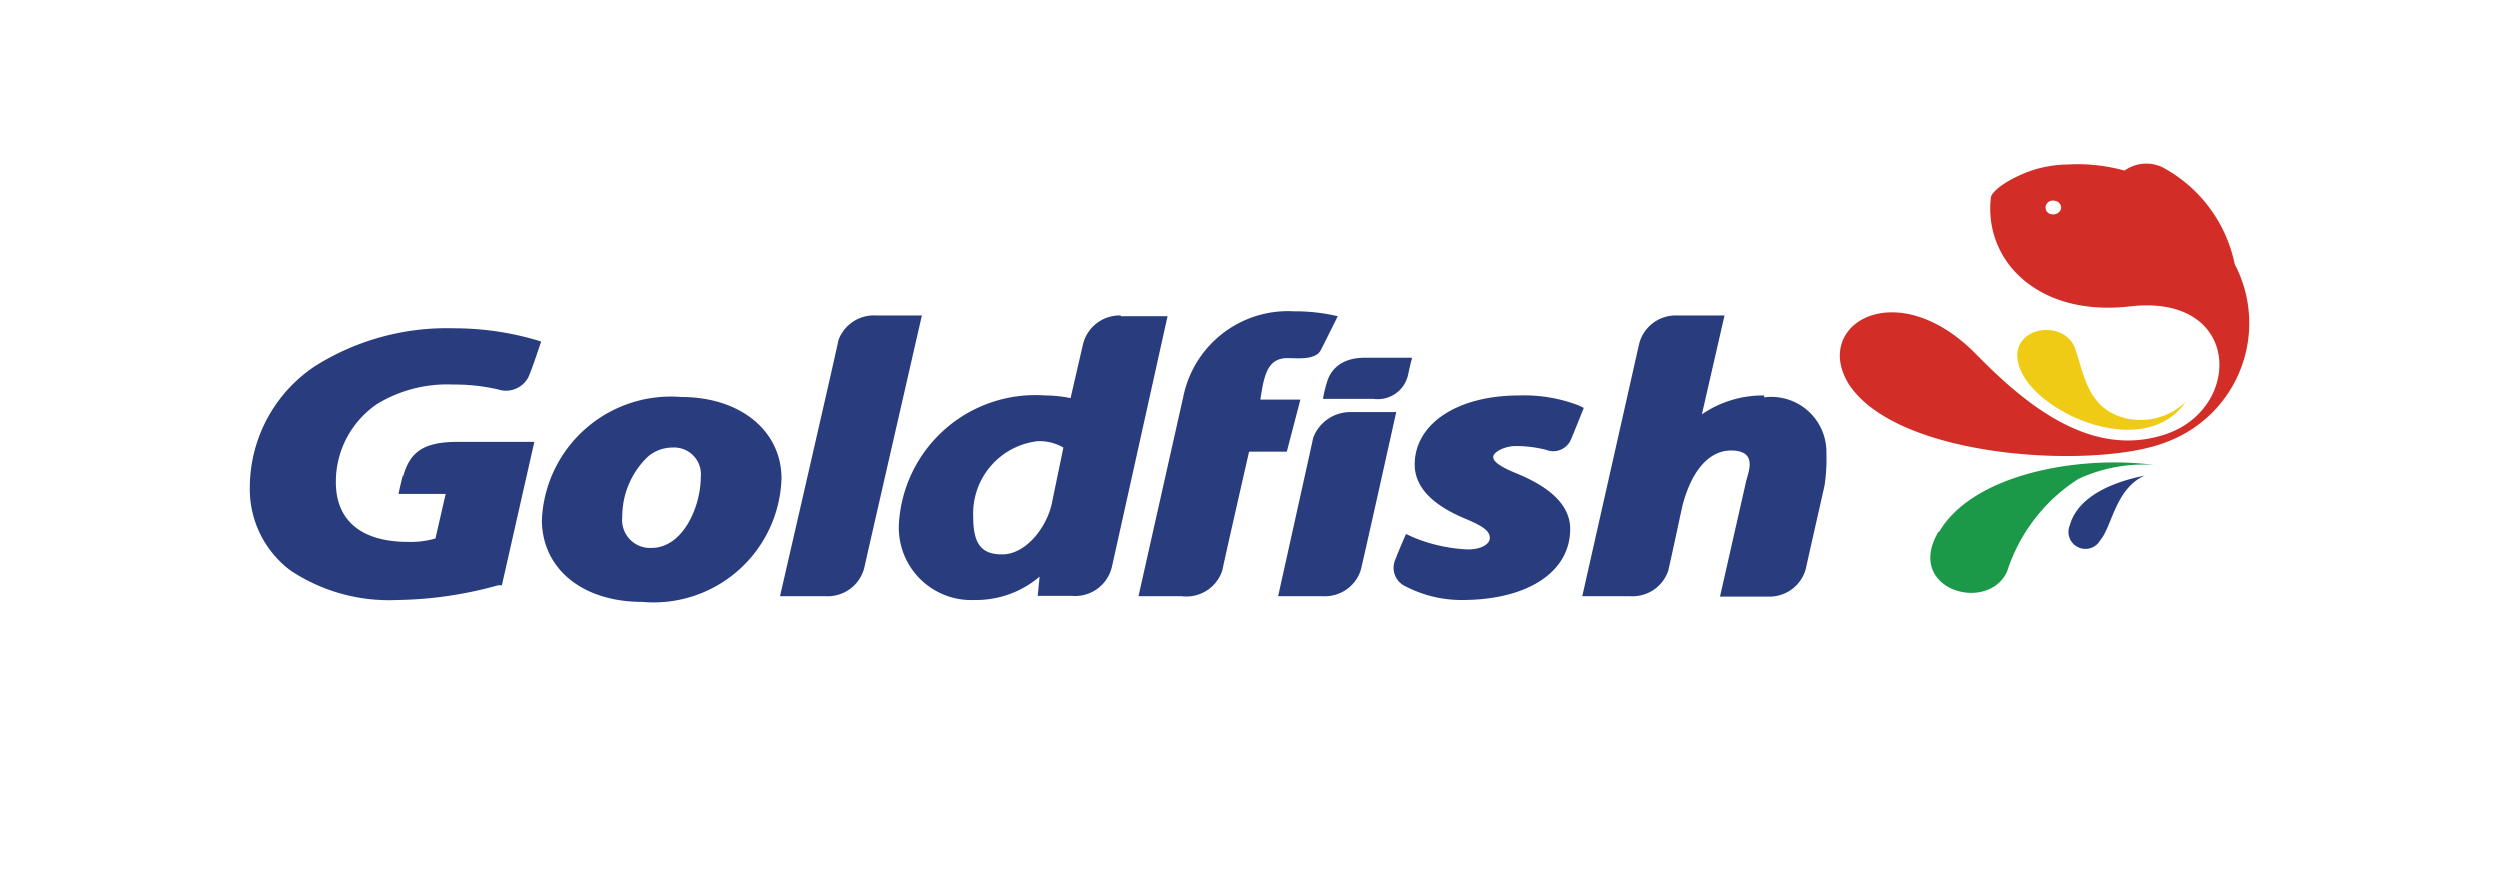
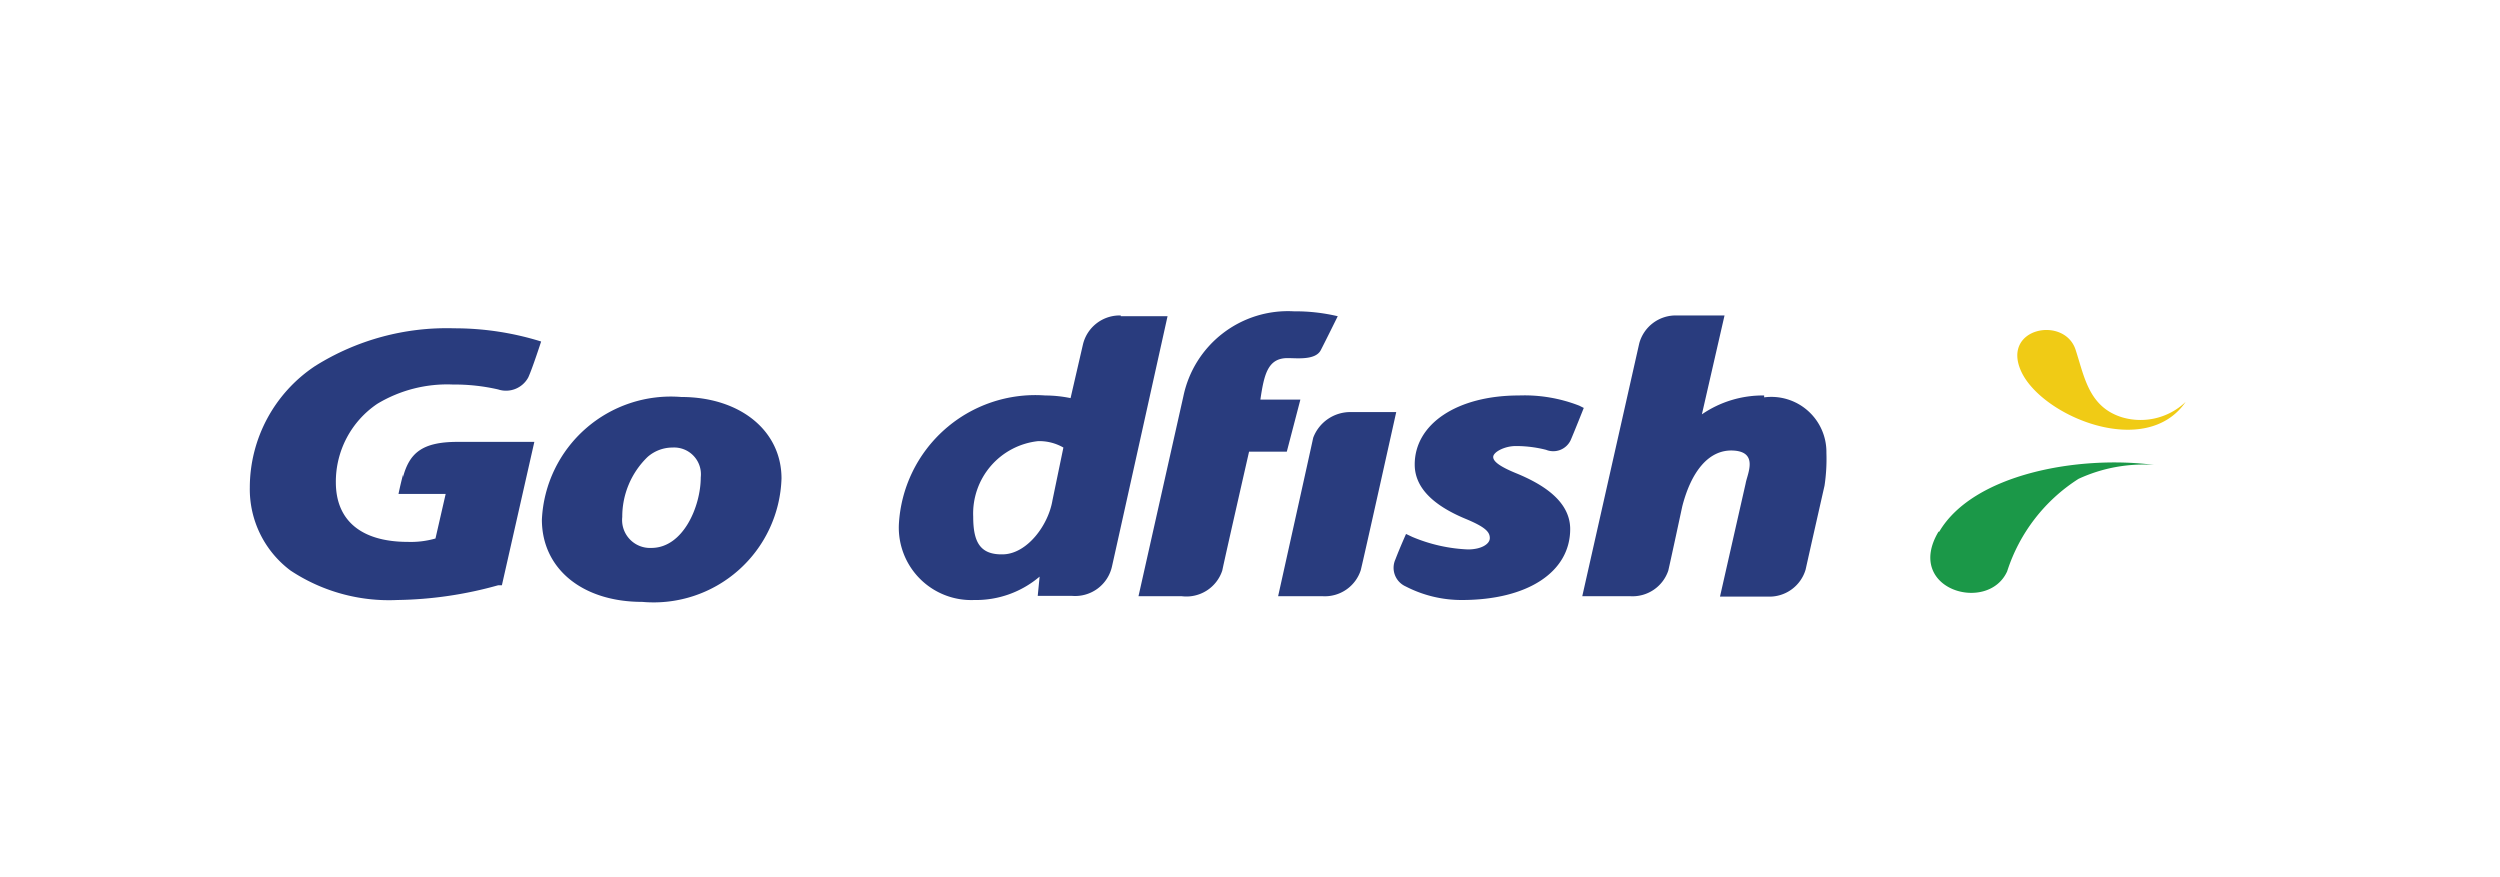
<svg xmlns="http://www.w3.org/2000/svg" id="Layer_1" data-name="Layer 1" viewBox="0 0 66.25 23.25">
  <defs>
    <style>.cls-1{fill:#293c7e;}.cls-2{fill:#f0cb15;}.cls-3{fill:#1b9848;}.cls-4{fill:#d32d27;}</style>
  </defs>
  <title>aris_goldfish</title>
-   <path class="cls-1" d="M36.17,9.48c-.65,0-.91.34-1,.63s-.11.46-.11.46H36.4a.82.82,0,0,0,.91-.62c.06-.28.11-.47.11-.47H36.17" />
  <path class="cls-1" d="M10.68,12.58c-.07.26-.12.51-.12.51h1.25l-.27,1.18a2.36,2.36,0,0,1-.73.09c-1.23,0-1.91-.56-1.91-1.58A2.49,2.49,0,0,1,10,10.7a3.59,3.59,0,0,1,2-.51,5.18,5.18,0,0,1,1.2.13A.67.67,0,0,0,14,10c.11-.24.34-.95.34-.95a7.71,7.71,0,0,0-2.31-.35,6.56,6.56,0,0,0-3.68,1,3.87,3.87,0,0,0-1.73,3.22,2.69,2.69,0,0,0,1.08,2.2,4.72,4.72,0,0,0,2.83.78,10.36,10.36,0,0,0,2.67-.39l.1,0,.86-3.8H12.12c-.95,0-1.27.31-1.44.93" />
  <path class="cls-1" d="M17.26,14.52a.74.74,0,0,1-.77-.82,2.2,2.2,0,0,1,.67-1.59,1,1,0,0,1,.66-.25.71.71,0,0,1,.75.79c0,.76-.46,1.87-1.31,1.87m.79-4a3.42,3.42,0,0,0-3.69,3.25c0,1.3,1.07,2.18,2.66,2.18a3.39,3.39,0,0,0,3.69-3.27c0-1.27-1.1-2.16-2.66-2.16" />
-   <path class="cls-1" d="M23.22,8.36a1,1,0,0,0-1,.65c-.07.36-1.55,6.79-1.55,6.79h1.23a1,1,0,0,0,1-.74c.1-.45,1.53-6.7,1.53-6.7H23.22" />
  <path class="cls-1" d="M40.2,12.55c-.42-.17-.63-.31-.63-.44s.3-.29.6-.29a3.24,3.24,0,0,1,.8.1.51.51,0,0,0,.65-.25c.08-.18.35-.86.35-.86l-.12-.06a4,4,0,0,0-1.6-.27c-1.63,0-2.76.75-2.76,1.83q0,.88,1.35,1.44c.53.22.64.35.64.51s-.23.3-.58.3a4.24,4.24,0,0,1-1.47-.33l-.17-.08s-.17.38-.28.67a.54.54,0,0,0,.27.72,3.22,3.22,0,0,0,1.49.36c1.74,0,2.87-.74,2.87-1.88,0-.78-.81-1.22-1.41-1.47" />
  <path class="cls-1" d="M46.75,10.48a2.85,2.85,0,0,0-1.65.5l.6-2.62H44.44a1,1,0,0,0-1,.74l-1.51,6.7h1.28a1,1,0,0,0,1-.68c.07-.3.37-1.7.37-1.7.23-.9.69-1.52,1.36-1.48s.36.63.32.87l-.68,3h1.27a1,1,0,0,0,1-.72c.09-.41.5-2.22.5-2.22A4.75,4.75,0,0,0,48.4,12a1.46,1.46,0,0,0-1.65-1.47" />
  <path class="cls-1" d="M34.46,10.59H33.4c.1-.68.2-1.11.74-1.1.23,0,.72.06.86-.21s.45-.9.45-.9a4.88,4.88,0,0,0-1.16-.13,2.83,2.83,0,0,0-2.93,2.25l-1.19,5.3h1.15a1,1,0,0,0,1.07-.68c.09-.43.71-3.15.71-3.15h1Z" />
  <path class="cls-1" d="M35.8,10.92a1.05,1.05,0,0,0-1,.68c-.07.33-.93,4.2-.93,4.2h1.19a1,1,0,0,0,1-.69c.09-.36.94-4.19.94-4.19Z" />
  <path class="cls-1" d="M27.89,13.26c-.11.66-.67,1.41-1.3,1.43s-.8-.34-.8-1a1.93,1.93,0,0,1,1.72-2,1.28,1.28,0,0,1,.67.17Zm1.81-4.9a1,1,0,0,0-1,.76l-.33,1.43a3.4,3.4,0,0,0-.67-.07,3.62,3.62,0,0,0-3.88,3.42,1.92,1.92,0,0,0,2,2,2.6,2.6,0,0,0,1.73-.62l-.05.51h.9A1,1,0,0,0,29.47,15c.1-.44,1.47-6.62,1.47-6.62H29.7" />
  <path class="cls-2" d="M57.92,10.65a1.73,1.73,0,0,1-1.68.41c-.88-.27-1-1.06-1.23-1.77-.28-.94-2-.61-1.44.57s3.3,2.32,4.35.79" />
  <path class="cls-3" d="M51.37,14.09c-.91,1.53,1.31,2.18,1.82,1.05a4.56,4.56,0,0,1,1.89-2.45,4.1,4.1,0,0,1,2-.37c-2-.26-4.79.24-5.69,1.77" />
-   <path class="cls-4" d="M54.39,5.68a.18.18,0,0,1-.18-.21.19.19,0,0,1,.23-.15.19.19,0,0,1,.18.2.21.21,0,0,1-.23.16M59.22,7A3.77,3.77,0,0,0,57.3,4.43a1,1,0,0,0-1,.09,4.68,4.68,0,0,0-1.52-.16,3.1,3.1,0,0,0-1.29.3c-.39.18-.69.41-.73.56C52.56,6.9,54,8.4,56.44,8.12c3-.35,3,2.77.88,3.41-1.9.59-3.59-.75-4.94-2.13C50.26,7.23,48,8.6,49,10.19c1.32,2,6.62,2.25,8.42,1.52A3.36,3.36,0,0,0,59.22,7" />
-   <path class="cls-1" d="M56.85,12.6c-1.1.22-1.82.67-2,1.32a.45.45,0,0,0,.81.39c.31-.36.4-1.37,1.18-1.71" />
</svg>